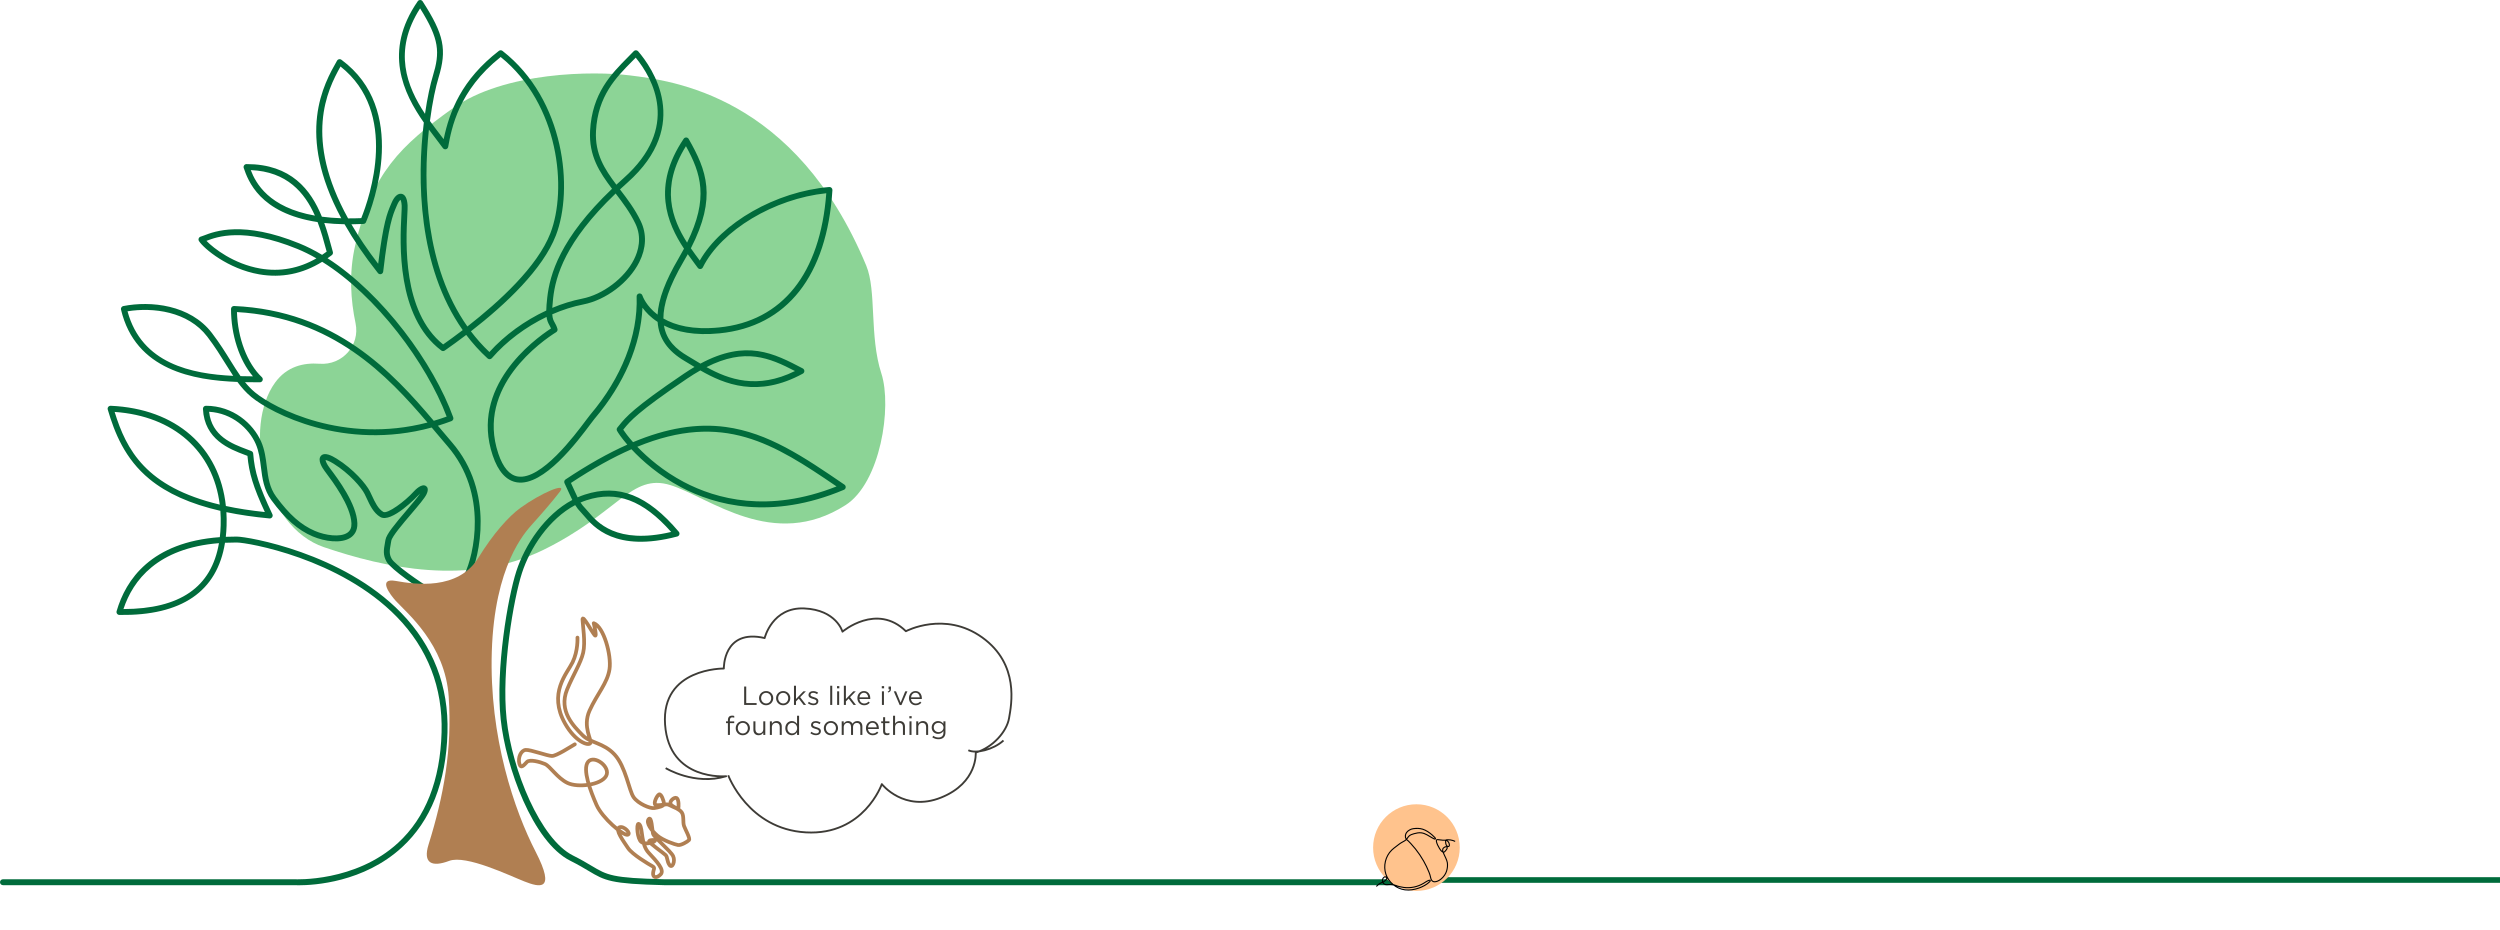
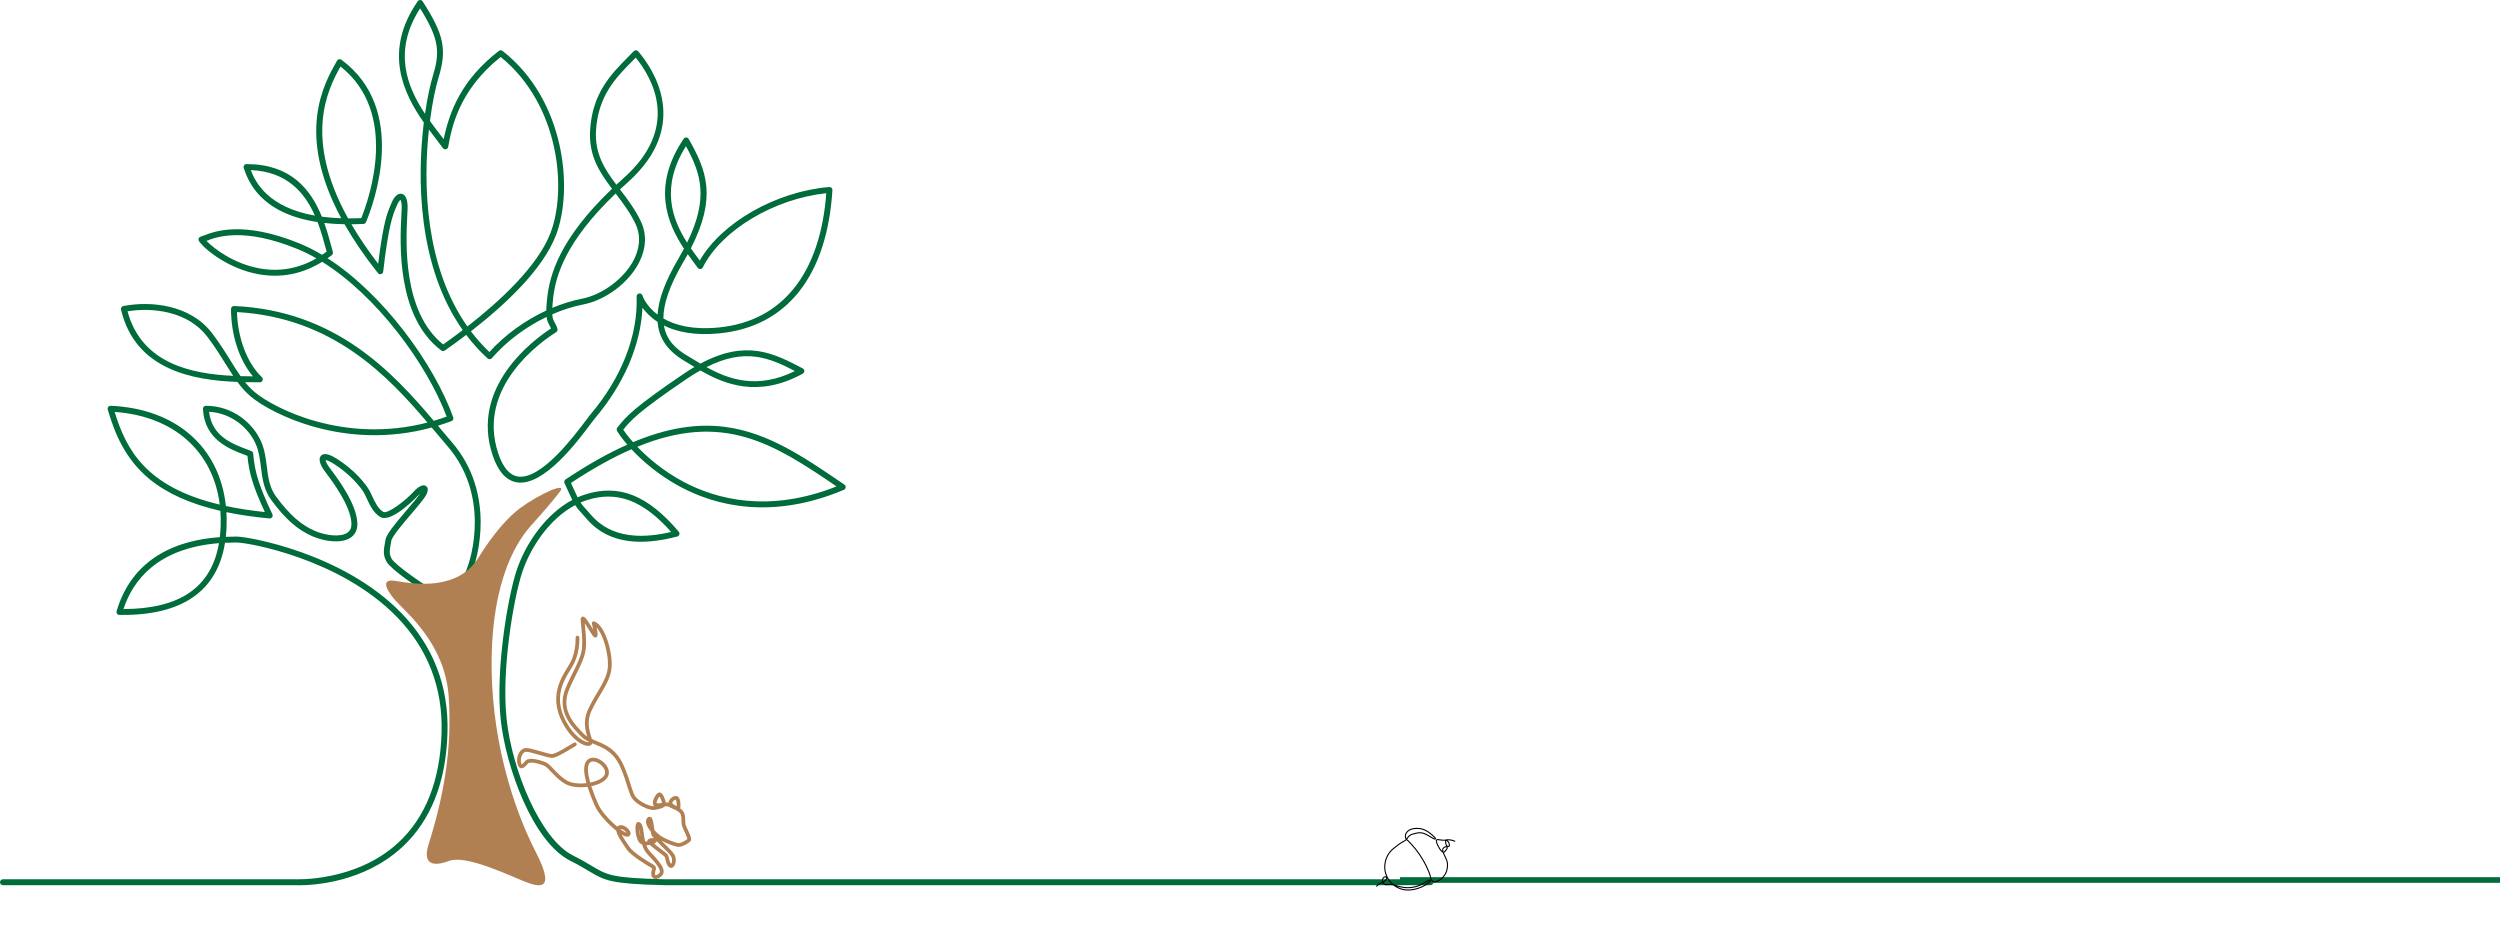
<svg xmlns="http://www.w3.org/2000/svg" width="500" height="186" viewBox="0 0 500 186" fill="none">
-   <path opacity="0.58" d="M125.973 15.08C118.841 14.183 100.883 14.27 90.508 21.689C80.133 29.109 74.371 34.6 71.034 49.094C69.754 54.653 70.143 60.072 71.109 64.64C72.046 69.077 68.444 73.089 63.913 72.749C60.635 72.504 57.346 73.33 55.037 76.494C48.56 85.368 52.667 105.32 64.794 109.437C76.922 113.555 93.715 117.3 108.648 109.99C123.582 102.68 126.241 94.581 134.085 97.023C141.93 99.465 154.648 110.271 169.112 101.023C176.075 96.572 178.456 81.404 176.269 74.683C173.857 67.268 175.336 58.141 173.251 53.128C159.042 18.969 134.34 16.133 125.973 15.08" fill="#39B54A" />
  <path d="M84.019 1.676C78.544 10.203 81.395 17.322 84.999 22.762C85.483 19.43 86.083 16.792 86.569 15.202C88.023 10.439 87.876 7.836 84.019 1.676ZM127.147 11.527C126.907 11.772 126.664 12.018 126.418 12.265C123.214 15.503 119.582 19.172 119.199 26.198C118.949 30.788 120.953 33.862 123.274 36.938C123.739 36.507 124.22 36.07 124.717 35.627C136.102 25.504 130.567 15.728 127.147 11.527V11.527ZM50.154 34.018C51.146 36.615 53.732 41.486 62.981 43.124C60.936 38.522 57.402 34.321 50.154 34.018ZM69.616 43.676C70.459 43.682 71.333 43.665 72.25 43.626C73.938 39.445 79.778 22.525 68.105 13.3C65.429 18.066 60.746 27.622 69.616 43.676V43.676ZM137.189 29.231C132.069 37.433 134.394 43.778 137.419 48.526C141.783 39.633 140.188 34.682 137.189 29.231ZM41.29 48.172C42.733 49.67 46.751 52.788 52.042 53.703C55.982 54.386 59.752 53.702 63.283 51.672C62.005 50.937 60.716 50.299 59.427 49.774C48.688 45.402 43.349 47.375 41.29 48.172V48.172ZM123.129 38.7C113.012 48.389 111.129 55.235 110.625 59.641C110.537 60.417 110.482 61.051 110.455 61.575C112.429 60.748 114.441 60.12 116.426 59.732C120.56 58.923 124.921 55.629 126.795 51.898C127.662 50.172 128.417 47.53 127.089 44.751C125.994 42.461 124.541 40.547 123.129 38.7ZM85.783 25.915C84.589 36.932 85.037 53.31 93.477 65.298C99.897 60.296 107.5 53.308 110.077 46.647C113.468 37.885 111.861 20.87 100.135 11.398C91.685 18.105 90.305 25.699 89.637 29.376C89.595 29.61 89.416 29.795 89.185 29.847C88.953 29.899 88.713 29.808 88.575 29.615C88.132 28.997 87.615 28.323 87.068 27.609C86.66 27.077 86.227 26.512 85.783 25.915V25.915ZM132.679 63.697C135.005 65.038 138.534 66.018 143.817 65.489C156.463 64.224 164.058 54.7 165.256 38.646C154.81 39.745 144.283 46.039 140.563 53.482C140.471 53.666 140.29 53.789 140.085 53.807C139.882 53.823 139.68 53.734 139.558 53.568C139.366 53.306 139.164 53.036 138.957 52.758C138.515 52.164 138.037 51.523 137.552 50.836C137.285 51.325 137.002 51.824 136.702 52.334C133.781 57.308 132.67 60.952 132.679 63.697ZM25.506 62.261C28.345 72.774 38.358 74.775 46.638 75.172C46.143 74.428 45.656 73.644 45.147 72.824C44.121 71.172 42.959 69.3 41.448 67.324C37.588 62.274 30.596 61.434 25.506 62.261V62.261ZM141.301 73.421C145.723 75.869 151.429 77.933 158.997 74.207C153.832 71.536 149.037 69.511 141.301 73.421ZM49.012 76.431C49.619 77.182 50.271 77.869 51.013 78.482C54.837 81.642 68.751 88.859 85.495 84.507C77.486 75.091 66.511 63.503 47.394 62.414C47.537 67.626 49.459 72.685 52.372 75.437C52.548 75.604 52.605 75.861 52.515 76.087C52.425 76.312 52.208 76.459 51.966 76.459C51.965 76.459 51.965 76.459 51.964 76.459C51.055 76.456 50.063 76.452 49.012 76.431V76.431ZM127.462 89.354C129.541 91.525 132.659 94.22 136.764 96.394C143.218 99.81 153.699 102.679 167.311 97.285C154.712 88.701 144.675 82.297 127.462 89.354ZM22.927 82.385C25.262 89.976 29.196 97.413 43.95 100.922C42.626 90.275 34.758 83.206 22.927 82.385ZM116.11 100.504C116.392 100.934 116.708 101.331 117.105 101.728C117.278 101.901 117.468 102.124 117.687 102.384C119.375 104.379 123.266 108.979 134.229 106.388C128.597 100.034 123.351 98.078 117.314 100.048C116.906 100.181 116.505 100.333 116.11 100.504V100.504ZM43.792 108.631C31.493 109.614 26.593 116.057 24.691 121.811C36.002 121.78 42.285 117.455 43.792 108.631ZM59.766 177.055C59.26 177.055 58.95 177.039 58.877 177.034L0.591 177.035C0.265 177.035 0 176.77 0 176.444C0 176.117 0.265 175.852 0.591 175.852H58.911C59.064 175.861 71.05 176.444 79.603 168.584C85.115 163.518 88.047 156.08 88.316 146.476C88.567 137.518 85.56 129.75 79.377 123.39C67.963 111.646 49.466 108.503 47.385 108.503L47.197 108.502C46.447 108.506 45.709 108.518 45 108.553C43.436 118.317 36.347 123.163 23.882 122.99C23.697 122.987 23.525 122.898 23.415 122.75C23.305 122.601 23.271 122.41 23.322 122.233C25.161 115.892 30.261 108.422 43.964 107.43C44.053 106.678 44.109 105.897 44.134 105.084C44.165 104.087 44.145 103.114 44.074 102.168C38.066 100.785 33.386 98.683 29.898 95.819C24.949 91.754 22.901 86.508 21.55 81.913C21.496 81.73 21.534 81.532 21.651 81.382C21.769 81.231 21.953 81.15 22.143 81.156C35.243 81.731 43.93 89.458 45.176 101.2C47.507 101.7 50.094 102.107 52.968 102.409C50.659 97.429 49.798 94.632 49.49 91.175C49.315 91.108 49.132 91.038 48.943 90.967C45.925 89.828 40.874 87.922 40.588 81.774C40.581 81.612 40.639 81.455 40.752 81.338C40.863 81.221 41.017 81.155 41.179 81.155C46.635 81.155 50.652 84.737 52.214 88.287C52.944 89.947 53.157 91.66 53.363 93.316C53.633 95.477 53.886 97.517 55.232 99.338C57.903 102.952 60.221 104.999 62.986 106.185C65.079 107.082 68.066 107.511 69.479 106.539C70.057 106.142 70.322 105.535 70.289 104.682C70.153 101.16 66.475 96.266 65.091 94.425L64.939 94.223C64.46 93.582 63.426 92.002 64.199 91.156C64.915 90.374 66.34 91.114 67.349 91.739C70.715 93.823 73.259 96.823 73.991 98.287C74.13 98.566 74.267 98.861 74.407 99.164C74.995 100.435 75.603 101.749 76.652 102.378C77.469 102.869 81.024 100.224 82.704 98.351C83.073 97.94 84.343 96.646 85.191 97.204C85.499 97.408 85.769 97.86 85.305 98.85C84.937 99.637 83.69 101.098 82.247 102.789C80.625 104.69 78.404 107.294 78.261 108.156C78.224 108.379 78.186 108.587 78.151 108.784C77.915 110.114 77.797 110.782 78.342 111.763C78.97 112.893 84.093 116.514 86.245 117.745C87.109 118.24 88.306 118.322 89.445 117.967C90.936 117.502 92.183 116.36 92.955 114.751C94.676 111.163 97.735 98.774 89.494 89.229C88.749 88.366 87.979 87.451 87.18 86.501C86.903 86.173 86.624 85.841 86.34 85.505C68.872 90.281 54.252 82.694 50.259 79.394C49.188 78.508 48.303 77.501 47.484 76.387C38.782 76.055 27.08 74.1 24.202 61.927C24.165 61.77 24.193 61.605 24.28 61.47C24.368 61.334 24.506 61.241 24.664 61.21C30.122 60.144 38.041 60.918 42.388 66.605C43.933 68.627 45.112 70.525 46.151 72.2C46.821 73.278 47.45 74.292 48.109 75.228C48.965 75.252 49.796 75.263 50.589 75.269C47.858 72.039 46.203 67.023 46.203 61.791C46.203 61.629 46.269 61.474 46.386 61.363C46.502 61.251 46.661 61.191 46.82 61.2C67.117 62.105 78.486 74.404 86.752 84.159C87.604 83.911 88.465 83.63 89.33 83.318C85.328 72.689 75.319 59.139 64.437 52.362C60.504 54.794 56.276 55.637 51.84 54.869C45.614 53.792 40.767 49.728 39.795 48.215C39.691 48.053 39.672 47.849 39.745 47.67C39.819 47.492 39.975 47.36 40.164 47.318C40.291 47.29 40.525 47.199 40.796 47.094C42.925 46.27 48.58 44.081 59.873 48.678C61.394 49.297 62.912 50.068 64.417 50.969C64.723 50.765 65.027 50.551 65.329 50.325L65.224 49.94C64.768 48.247 64.25 46.325 63.515 44.414C51.875 42.64 49.598 36.063 48.747 33.603C48.684 33.422 48.713 33.222 48.825 33.066C48.935 32.91 49.115 32.817 49.306 32.817C58.238 32.817 62.188 37.96 64.374 43.338C65.564 43.496 66.851 43.603 68.249 43.65C59.129 26.707 64.755 16.801 67.41 12.126C67.494 11.979 67.636 11.875 67.802 11.84C67.967 11.804 68.14 11.841 68.275 11.942C81.738 21.866 74.739 40.745 73.199 44.428C73.111 44.639 72.91 44.78 72.682 44.791C71.855 44.831 71.057 44.853 70.287 44.859C71.731 47.338 73.497 49.97 75.635 52.755C76.656 44.448 77.447 42.6 78.149 40.959C78.205 40.83 78.259 40.702 78.313 40.572C78.844 39.297 79.569 38.637 80.308 38.763C81.029 38.885 81.436 39.658 81.518 41.061C81.541 41.444 81.507 42.107 81.459 43.026C81.185 48.341 80.463 62.343 88.629 68.89C89.814 68.055 91.142 67.089 92.543 66.019C83.557 53.271 83.385 35.731 84.765 24.509C80.669 18.662 76.606 10.27 83.545 0.255C83.657 0.093 83.827 0.005 84.041 0.001C84.239 0.005 84.421 0.106 84.528 0.272C88.801 6.905 89.424 9.903 87.7 15.548C87.165 17.299 86.487 20.344 85.988 24.193C86.675 25.152 87.364 26.052 88.007 26.89C88.256 27.214 88.498 27.531 88.732 27.839C89.901 22.25 92.323 15.932 99.776 10.176C99.99 10.011 100.289 10.012 100.502 10.178C113.007 19.942 114.738 37.88 111.18 47.074C108.563 53.838 101.26 60.771 94.18 66.262C95.283 67.72 96.512 69.108 97.88 70.405C100.953 66.994 104.977 64.091 109.253 62.106C109.264 61.437 109.326 60.595 109.45 59.506C109.976 54.903 111.928 47.757 122.407 37.754C119.919 34.467 117.742 31.195 118.018 26.134C118.425 18.659 122.225 14.82 125.578 11.433C125.977 11.03 126.37 10.632 126.752 10.235C126.868 10.114 127.028 10.044 127.194 10.053C127.361 10.057 127.518 10.132 127.627 10.258C130.415 13.494 138.504 24.951 125.503 36.512C124.982 36.975 124.479 37.433 123.994 37.884C125.466 39.809 126.989 41.799 128.156 44.24C129.371 46.783 129.266 49.615 127.851 52.43C125.794 56.525 121.189 60.005 116.653 60.893C114.59 61.297 112.495 61.969 110.45 62.862C110.507 63.737 110.704 64.091 110.929 64.492C111.108 64.812 111.31 65.174 111.489 65.756C111.568 66.012 111.465 66.289 111.238 66.432C108.513 68.135 95.149 77.314 99.664 90.723C100.597 93.495 101.909 95.035 103.564 95.3C108.232 96.043 114.963 87.038 117.176 84.078C117.558 83.567 117.834 83.197 118.009 82.991L118.073 82.915C124.317 75.541 127.604 67.153 127.326 59.298C127.316 59.004 127.524 58.747 127.814 58.695C128.104 58.644 128.388 58.814 128.48 59.094C128.532 59.251 129.223 61.199 131.515 62.928C131.698 59.839 133.09 56.15 135.683 51.735C136.086 51.048 136.458 50.382 136.8 49.737C133.417 44.62 130.333 37.247 136.736 27.756C136.851 27.587 137.043 27.489 137.249 27.496C137.454 27.504 137.64 27.617 137.741 27.795C141.294 34.051 143.423 39.413 138.174 49.663C138.761 50.515 139.354 51.31 139.905 52.05C139.921 52.072 139.938 52.094 139.953 52.115C144.276 44.543 155.19 38.29 165.844 37.402C166.018 37.386 166.185 37.449 166.307 37.569C166.43 37.689 166.494 37.857 166.484 38.028C165.414 55.148 157.406 65.319 143.935 66.666C138.866 67.173 135.29 66.353 132.791 65.106C133.279 68.115 135.291 69.869 137.527 71.185C137.928 71.421 138.344 71.673 138.773 71.934C139.197 72.191 139.634 72.456 140.085 72.723C149.286 67.791 154.775 70.662 160.552 73.683C160.745 73.784 160.867 73.984 160.87 74.202C160.872 74.42 160.754 74.622 160.563 74.727C151.594 79.643 144.858 76.832 140.067 74.081C139.217 74.561 138.333 75.109 137.41 75.733C127.473 82.449 126.028 84.235 124.753 85.811C124.718 85.853 124.684 85.896 124.649 85.938C124.981 86.448 125.637 87.337 126.61 88.431C133.37 85.599 139.421 84.624 145.119 85.392C153.661 86.542 160.717 91.355 168.886 96.927C169.065 97.049 169.163 97.259 169.141 97.475C169.12 97.69 168.983 97.877 168.783 97.961C154.252 104.091 143.05 101.06 136.211 97.439C131.769 95.088 128.449 92.163 126.291 89.85C122.613 91.459 118.608 93.672 114.188 96.592C114.388 97.022 114.567 97.419 114.735 97.789C115.024 98.43 115.272 98.98 115.521 99.471C115.987 99.264 116.463 99.081 116.947 98.923C123.729 96.71 129.53 98.999 135.757 106.346C135.888 106.501 135.931 106.712 135.87 106.906C135.809 107.1 135.653 107.249 135.457 107.3C123.064 110.57 118.663 105.37 116.784 103.148C116.582 102.909 116.407 102.703 116.269 102.565C115.766 102.061 115.377 101.561 115.036 101.02C109.852 103.768 106.028 109.558 104.394 114.598C102.726 119.745 100.27 133.895 101.317 143.769C102.412 154.102 108.132 167.864 114.588 171.093C116.225 171.912 117.383 172.604 118.313 173.159C121.46 175.039 122.409 175.606 132.871 175.852L133.002 175.853L133.063 175.852H286.085C286.411 175.852 286.676 176.117 286.676 176.444C286.676 176.77 286.411 177.035 286.085 177.035L133.008 177.036C132.951 177.036 132.883 177.036 132.843 177.035C122.07 176.781 120.971 176.125 117.707 174.175C116.793 173.63 115.657 172.951 114.059 172.151C106.533 168.387 101.14 153.322 100.14 143.894C99.076 133.853 101.572 119.466 103.269 114.233C104.977 108.965 108.991 102.908 114.458 99.99C114.198 99.475 113.944 98.913 113.656 98.276C113.434 97.782 113.188 97.24 112.902 96.635C112.776 96.369 112.864 96.052 113.108 95.889C117.5 92.96 121.597 90.647 125.461 88.928C124.325 87.615 123.637 86.599 123.405 86.163C123.293 85.95 123.32 85.691 123.474 85.507C123.597 85.359 123.715 85.213 123.834 85.066C125.161 83.427 126.664 81.568 136.748 74.752C137.486 74.254 138.202 73.801 138.897 73.391C138.645 73.24 138.4 73.091 138.16 72.946C137.735 72.687 137.324 72.438 136.927 72.205C133.556 70.221 131.757 67.674 131.521 64.381C130.106 63.462 129.138 62.426 128.494 61.542C128.14 69.01 124.812 76.787 118.975 83.681L118.912 83.755C118.761 83.934 118.479 84.31 118.123 84.787C115.559 88.217 108.752 97.332 103.377 96.468C101.254 96.128 99.628 94.323 98.543 91.1C93.939 77.429 106.644 68.007 110.208 65.685C110.109 65.45 110.005 65.263 109.897 65.07C109.625 64.585 109.41 64.145 109.31 63.385C105.161 65.381 101.282 68.268 98.368 71.638C98.264 71.759 98.115 71.833 97.956 71.842C97.798 71.85 97.64 71.796 97.522 71.688C95.924 70.227 94.504 68.649 93.244 66.98C91.779 68.094 90.334 69.142 88.951 70.11C88.741 70.257 88.461 70.252 88.256 70.098C79.229 63.293 79.991 48.524 80.278 42.965C80.322 42.117 80.356 41.448 80.338 41.13C80.294 40.394 80.163 40.081 80.095 39.965C79.965 40.059 79.689 40.347 79.405 41.028C79.35 41.16 79.294 41.292 79.237 41.425C78.563 43 77.724 44.959 76.639 54.32C76.612 54.558 76.444 54.755 76.214 54.821C75.983 54.886 75.737 54.806 75.588 54.619C72.832 51.138 70.639 47.886 68.914 44.851C67.455 44.824 66.104 44.734 64.852 44.592C65.48 46.343 65.948 48.079 66.366 49.631L66.575 50.401C66.637 50.632 66.555 50.879 66.365 51.025C66.083 51.242 65.8 51.451 65.515 51.651C76.64 58.799 86.773 72.719 90.646 83.468C90.756 83.772 90.6 84.108 90.298 84.222C89.387 84.565 88.482 84.871 87.584 85.145C87.753 85.345 87.919 85.542 88.084 85.739C88.881 86.685 89.647 87.596 90.389 88.456C99.044 98.48 95.829 111.494 94.021 115.263C93.105 117.171 91.605 118.533 89.797 119.097C88.329 119.554 86.82 119.436 85.659 118.772C83.916 117.777 78.18 113.908 77.308 112.337C76.559 110.988 76.738 109.977 76.987 108.578C77.021 108.384 77.058 108.18 77.094 107.961C77.278 106.858 78.897 104.893 81.348 102.021C82.427 100.756 83.538 99.454 84.033 98.696C83.895 98.817 83.744 98.964 83.584 99.141C83.534 99.198 78.285 104.738 76.043 103.392C74.683 102.576 73.966 101.027 73.334 99.661C73.199 99.369 73.067 99.085 72.933 98.817C72.283 97.515 69.861 94.686 66.727 92.745C65.777 92.157 65.305 92.031 65.111 92.007C65.144 92.25 65.341 92.786 65.886 93.513L66.036 93.713C67.618 95.817 71.321 100.744 71.471 104.636C71.532 106.222 70.786 107.076 70.149 107.514C68.285 108.796 64.888 108.287 62.52 107.272C59.549 105.998 57.085 103.836 54.281 100.042C52.751 97.971 52.466 95.679 52.19 93.462C51.985 91.818 51.791 90.265 51.131 88.764C49.786 85.706 46.416 82.621 41.82 82.357C42.363 87.219 46.389 88.738 49.361 89.86C49.683 89.981 49.988 90.097 50.269 90.209C50.478 90.293 50.622 90.488 50.639 90.713C50.922 94.394 51.819 97.228 54.48 102.847C54.571 103.039 54.552 103.265 54.429 103.439C54.308 103.614 54.102 103.711 53.89 103.689C50.771 103.397 47.905 102.979 45.279 102.432C45.332 103.307 45.345 104.205 45.317 105.121C45.293 105.892 45.241 106.639 45.161 107.361C45.822 107.332 46.501 107.32 47.199 107.319L47.385 107.319C49.526 107.319 68.536 110.539 80.226 122.565C86.639 129.163 89.759 137.219 89.498 146.509C89.22 156.45 86.157 164.173 80.394 169.464C72.745 176.486 62.785 177.055 59.766 177.055" fill="#006B3B" />
  <path d="M115.492 127.522C115.492 127.522 115.639 130.158 114.518 132.45C113.397 134.742 109.583 138.622 113.017 144.717C115.065 148.352 117.636 149.209 118.058 148.646C118.481 148.082 116.416 145.427 117.919 142.105C119.421 138.783 121.49 136.629 121.904 133.827C122.318 131.025 120.736 125.316 118.748 124.646C118.748 124.646 119.459 127.547 118.975 127.078C118.491 126.61 116.48 122.75 116.507 123.909C116.535 125.068 117.128 128.448 116.631 130.55C116.134 132.652 114.617 134.989 113.422 137.896C111.619 142.285 114.878 145.353 116.468 146.999C118.058 148.646 120.673 148.49 122.909 150.902C125.145 153.314 125.8 158.118 126.719 159.439C127.639 160.759 130.057 161.744 130.83 161.617C131.602 161.488 132.84 161.251 132.809 160.74C132.779 160.229 132.233 158.64 131.797 158.891C131.36 159.143 130.65 160.662 131.077 160.945C131.504 161.227 132.917 160.836 133.412 160.868C133.906 160.9 135.507 161.934 135.637 161.701C135.766 161.467 135.794 159.865 135.327 159.605C134.861 159.345 133.807 160.27 134.128 160.826C134.448 161.381 135.887 161.768 136.361 162.499C136.836 163.23 136.539 164.458 136.809 165.202C137.079 165.945 138.085 167.691 137.797 168.016C137.508 168.341 136.198 169.096 135.619 169.007C135.039 168.919 132.61 168.098 131.464 167.12C130.318 166.141 129.136 164.549 129.73 163.836C130.324 163.124 130.431 165.97 130.599 166.719C130.766 167.469 134.129 170.183 134.622 171.221C135.114 172.259 134.444 173.756 133.907 173.008C133.37 172.26 133.526 171.43 133.132 171.022C132.738 170.614 129.679 168.518 129.826 168.222C129.973 167.926 131.143 167.939 130.974 168.195C130.804 168.452 128.693 169.192 128.013 168.104C127.333 167.015 127.259 164.045 127.927 164.928C128.595 165.812 128.141 168.876 129.761 170.586C131.381 172.296 132.962 174.028 132.129 174.878C131.298 175.728 130.546 175.526 130.617 174.639C130.688 173.753 131.13 173.603 130.43 173.214C129.73 172.825 126.456 170.905 125.598 169.602C124.741 168.298 122.937 165.902 123.856 165.478C124.774 165.054 126.355 166.786 125.503 166.96C124.652 167.134 120.462 163.627 119.299 160.967C118.136 158.306 116.415 153.853 117.619 152.365C118.824 150.878 122.237 153.405 121.215 155.21C120.193 157.015 115.548 157.577 113.499 156.591C111.45 155.605 110.038 153.246 108.985 152.796C107.932 152.345 105.953 151.847 105.409 152.372C104.866 152.896 104.188 153.922 103.871 152.73C103.554 151.538 104.185 150.064 105.145 149.986C106.105 149.909 109.484 151.186 110.388 151.194C111.291 151.202 114.089 149.366 114.962 148.863" stroke="#B07F52" stroke-width="0.753" stroke-miterlimit="10" stroke-linecap="round" stroke-linejoin="round" />
  <path d="M280 176H500" stroke="#006B3B" stroke-width="1.13" />
  <path d="M79.176 120.196C81.399 122.629 89.047 128.86 89.743 139.37C90.438 149.88 88.769 159.112 85.711 168.911C84.521 172.722 86.443 173.456 89.831 172.178C93.218 170.9 101.977 175.16 104.897 176.297C107.816 177.433 111.292 178.427 107.121 170.332C102.95 162.236 97.806 147.465 98.362 130.28C98.918 113.095 104.897 106.562 106.565 104.715C108.233 102.869 110.441 100.331 111.987 98.324C113.533 96.317 108.147 98.621 104.063 101.591C101.717 103.296 98.604 106.787 95.688 111.533C91.628 118.142 82.93 116.87 79.176 116.19C75.422 115.509 78.036 118.949 79.176 120.196" fill="#B07F52" />
-   <path d="M133.132 153.622C133.132 153.622 138.92 157.164 145.229 155.247C145.229 155.247 133.826 156.293 133.016 144.912C132.206 133.532 144.766 133.706 144.766 133.706C144.766 133.706 144.592 125.693 152.927 127.61C152.927 127.61 154.431 121.397 160.856 121.687C167.281 121.978 168.496 126.332 168.496 126.332C168.496 126.332 175.338 120.524 181.178 126.244C181.178 126.244 188.948 122.108 196.443 127.491C203.937 132.875 202.272 140.951 201.809 143.642C201.347 146.334 198.571 149.49 195.147 150.511C195.147 150.511 195.61 156.545 188.208 159.514C180.806 162.485 176.364 156.823 176.364 156.823C176.364 156.823 172.756 167.126 161.19 166.476C149.624 165.827 145.645 155.059 145.645 155.059M193.667 150.047C195.147 150.79 198.664 149.954 200.699 148.098" stroke="#3D3B36" stroke-width="0.377" stroke-miterlimit="10" stroke-linejoin="round" />
-   <path d="M148.83 140.992H151.324V140.607H149.246V137.3H148.83V140.992ZM153.219 141.055C154.042 141.055 154.649 140.402 154.649 139.632V139.621C154.649 138.851 154.048 138.208 153.23 138.208C152.407 138.208 151.806 138.862 151.806 139.632V139.642C151.806 140.412 152.402 141.055 153.219 141.055ZM153.23 140.692C152.655 140.692 152.223 140.217 152.223 139.632V139.621C152.223 139.046 152.629 138.566 153.219 138.566C153.794 138.566 154.232 139.046 154.232 139.632V139.642C154.232 140.217 153.821 140.692 153.23 140.692ZM156.629 141.055C157.452 141.055 158.058 140.402 158.058 139.632V139.621C158.058 138.851 157.457 138.208 156.64 138.208C155.817 138.208 155.216 138.862 155.216 139.632V139.642C155.216 140.412 155.812 141.055 156.629 141.055ZM156.64 140.692C156.065 140.692 155.632 140.217 155.632 139.632V139.621C155.632 139.046 156.038 138.566 156.629 138.566C157.204 138.566 157.642 139.046 157.642 139.632V139.642C157.642 140.217 157.23 140.692 156.64 140.692ZM158.794 140.992H159.2V140.28L159.754 139.721L160.729 140.992H161.215L160.033 139.436L161.178 138.266H160.671L159.2 139.8V137.142H158.794V140.992ZM162.698 141.045C163.242 141.045 163.669 140.744 163.669 140.227V140.217C163.669 139.726 163.215 139.563 162.793 139.436C162.429 139.326 162.092 139.225 162.092 138.967V138.956C162.092 138.73 162.298 138.561 162.619 138.561C162.883 138.561 163.173 138.661 163.426 138.825L163.611 138.519C163.331 138.334 162.962 138.218 162.63 138.218C162.092 138.218 161.702 138.529 161.702 138.999V139.009C161.702 139.51 162.176 139.658 162.603 139.779C162.962 139.879 163.284 139.985 163.284 140.259V140.27C163.284 140.533 163.046 140.702 162.719 140.702C162.398 140.702 162.071 140.576 161.775 140.354L161.57 140.644C161.876 140.892 162.308 141.045 162.698 141.045ZM166.041 140.992H166.447V137.142H166.041V140.992ZM167.4 137.67H167.864V137.221H167.4V137.67ZM167.427 140.992H167.833V138.266H167.427V140.992ZM168.775 140.992H169.181V140.28L169.735 139.721L170.711 140.992H171.196L170.015 139.436L171.159 138.266H170.653L169.181 139.8V137.142H168.775V140.992ZM171.887 139.795H174.049C174.054 139.732 174.054 139.69 174.054 139.653C174.054 138.851 173.59 138.208 172.783 138.208C172.029 138.208 171.475 138.84 171.475 139.632C171.475 140.481 172.087 141.055 172.836 141.055C173.353 141.055 173.685 140.85 173.959 140.544L173.706 140.317C173.485 140.549 173.221 140.702 172.846 140.702C172.366 140.702 171.945 140.37 171.887 139.795ZM171.887 139.468C171.945 138.941 172.303 138.55 172.773 138.55C173.311 138.55 173.595 138.972 173.643 139.468H171.887ZM176.357 137.67H176.821V137.221H176.357V137.67ZM176.383 140.992H176.789V138.266H176.383V140.992ZM177.61 138.498C178.011 138.408 178.196 138.202 178.196 137.775V137.3H177.711V137.854H177.9C177.922 138.081 177.811 138.218 177.547 138.313L177.61 138.498ZM179.937 141.013H180.295L181.482 138.266H181.044L180.121 140.528L179.204 138.266H178.755L179.937 141.013ZM182.203 139.795H184.365C184.37 139.732 184.37 139.69 184.37 139.653C184.37 138.851 183.906 138.208 183.099 138.208C182.345 138.208 181.791 138.84 181.791 139.632C181.791 140.481 182.403 141.055 183.152 141.055C183.669 141.055 184.001 140.85 184.275 140.544L184.022 140.317C183.801 140.549 183.537 140.702 183.163 140.702C182.683 140.702 182.261 140.37 182.203 139.795ZM182.203 139.468C182.261 138.941 182.619 138.55 183.089 138.55C183.627 138.55 183.911 138.972 183.959 139.468H182.203ZM145.579 146.992H145.985V144.624H146.845V144.276H145.98V144.055C145.98 143.664 146.138 143.474 146.455 143.474C146.592 143.474 146.702 143.501 146.85 143.543V143.19C146.718 143.142 146.592 143.121 146.402 143.121C146.154 143.121 145.954 143.195 145.816 143.332C145.664 143.485 145.579 143.722 145.579 144.034V144.271H145.205V144.624H145.579V146.992ZM148.556 147.055C149.379 147.055 149.985 146.402 149.985 145.632V145.621C149.985 144.851 149.384 144.208 148.566 144.208C147.744 144.208 147.142 144.862 147.142 145.632V145.642C147.142 146.412 147.738 147.055 148.556 147.055ZM148.566 146.692C147.992 146.692 147.559 146.217 147.559 145.632V145.621C147.559 145.046 147.965 144.566 148.556 144.566C149.131 144.566 149.568 145.046 149.568 145.632V145.642C149.568 146.217 149.157 146.692 148.566 146.692ZM151.723 147.05C152.192 147.05 152.472 146.813 152.656 146.518V146.992H153.057V144.266H152.656V145.827C152.656 146.338 152.303 146.681 151.839 146.681C151.359 146.681 151.085 146.365 151.085 145.858V144.266H150.679V145.958C150.679 146.607 151.064 147.05 151.723 147.05ZM153.971 146.992H154.377V145.431C154.377 144.92 154.725 144.577 155.194 144.577C155.674 144.577 155.948 144.893 155.948 145.399V146.992H156.354V145.299C156.354 144.651 155.969 144.208 155.31 144.208C154.841 144.208 154.556 144.445 154.377 144.74V144.266H153.971V146.992ZM158.365 147.05C158.866 147.05 159.188 146.771 159.409 146.444V146.992H159.815V143.142H159.409V144.788C159.198 144.482 158.871 144.208 158.365 144.208C157.711 144.208 157.062 144.735 157.062 145.626V145.637C157.062 146.533 157.711 147.05 158.365 147.05ZM158.439 146.686C157.922 146.686 157.479 146.275 157.479 145.632V145.621C157.479 144.962 157.911 144.571 158.439 144.571C158.945 144.571 159.425 144.993 159.425 145.621V145.632C159.425 146.259 158.945 146.686 158.439 146.686ZM163.206 147.045C163.749 147.045 164.176 146.744 164.176 146.227V146.217C164.176 145.726 163.723 145.563 163.301 145.436C162.937 145.326 162.599 145.225 162.599 144.967V144.956C162.599 144.73 162.805 144.561 163.127 144.561C163.39 144.561 163.68 144.661 163.933 144.825L164.118 144.519C163.839 144.334 163.469 144.218 163.137 144.218C162.599 144.218 162.209 144.529 162.209 144.999V145.009C162.209 145.51 162.684 145.658 163.111 145.779C163.469 145.879 163.791 145.985 163.791 146.259V146.27C163.791 146.533 163.554 146.702 163.227 146.702C162.905 146.702 162.578 146.576 162.283 146.354L162.077 146.644C162.383 146.892 162.815 147.045 163.206 147.045ZM166.175 147.055C166.998 147.055 167.604 146.402 167.604 145.632V145.621C167.604 144.851 167.003 144.208 166.186 144.208C165.363 144.208 164.762 144.862 164.762 145.632V145.642C164.762 146.412 165.358 147.055 166.175 147.055ZM166.186 146.692C165.611 146.692 165.178 146.217 165.178 145.632V145.621C165.178 145.046 165.584 144.566 166.175 144.566C166.75 144.566 167.188 145.046 167.188 145.632V145.642C167.188 146.217 166.776 146.692 166.186 146.692ZM168.34 146.992H168.746V145.436C168.746 144.935 169.073 144.577 169.506 144.577C169.938 144.577 170.207 144.877 170.207 145.389V146.992H170.608V145.421C170.608 144.883 170.951 144.577 171.362 144.577C171.805 144.577 172.069 144.872 172.069 145.399V146.992H172.475V145.305C172.475 144.629 172.09 144.208 171.462 144.208C170.988 144.208 170.697 144.45 170.502 144.751C170.355 144.445 170.07 144.208 169.627 144.208C169.168 144.208 168.925 144.455 168.746 144.724V144.266H168.34V146.992ZM173.599 145.795H175.761C175.767 145.732 175.767 145.69 175.767 145.653C175.767 144.851 175.303 144.208 174.496 144.208C173.741 144.208 173.188 144.84 173.188 145.632C173.188 146.481 173.799 147.055 174.548 147.055C175.065 147.055 175.397 146.85 175.672 146.544L175.419 146.317C175.197 146.549 174.933 146.702 174.559 146.702C174.079 146.702 173.657 146.37 173.599 145.795ZM173.599 145.468C173.657 144.941 174.016 144.55 174.485 144.55C175.023 144.55 175.308 144.972 175.355 145.468H173.599ZM177.39 147.04C177.585 147.04 177.738 146.997 177.88 146.924V146.576C177.738 146.644 177.622 146.67 177.485 146.67C177.211 146.67 177.026 146.549 177.026 146.217V144.624H177.891V144.266H177.026V143.443H176.62V144.266H176.24V144.624H176.62V146.27C176.62 146.823 176.952 147.04 177.39 147.04ZM178.61 146.992H179.016V145.431C179.016 144.92 179.364 144.577 179.833 144.577C180.313 144.577 180.588 144.893 180.588 145.399V146.992H180.994V145.299C180.994 144.651 180.609 144.208 179.949 144.208C179.48 144.208 179.195 144.445 179.016 144.74V143.142H178.61V146.992ZM181.87 143.67H182.334V143.221H181.87V143.67ZM181.897 146.992H182.303V144.266H181.897V146.992ZM183.245 146.992H183.651V145.431C183.651 144.92 183.999 144.577 184.469 144.577C184.949 144.577 185.223 144.893 185.223 145.399V146.992H185.629V145.299C185.629 144.651 185.244 144.208 184.585 144.208C184.115 144.208 183.83 144.445 183.651 144.74V144.266H183.245V146.992ZM187.703 147.847C188.135 147.847 188.499 147.725 188.742 147.483C188.963 147.261 189.09 146.939 189.09 146.518V144.266H188.684V144.756C188.462 144.461 188.13 144.208 187.618 144.208C186.97 144.208 186.337 144.698 186.337 145.494V145.505C186.337 146.291 186.964 146.781 187.618 146.781C188.119 146.781 188.452 146.523 188.689 146.206V146.528C188.689 147.166 188.299 147.498 187.697 147.498C187.307 147.498 186.959 147.377 186.648 147.15L186.463 147.467C186.827 147.72 187.249 147.847 187.703 147.847ZM187.697 146.423C187.191 146.423 186.753 146.043 186.753 145.494V145.484C186.753 144.925 187.181 144.566 187.697 144.566C188.214 144.566 188.699 144.93 188.699 145.489V145.5C188.699 146.048 188.214 146.423 187.697 146.423Z" fill="#3D3B36" />
-   <circle cx="283.285" cy="169.518" r="8.664" fill="#FFC38D" />
-   <path d="M291.032 168.279C290.735 168.133 290.415 168.035 290.089 167.988C289.925 167.964 289.759 167.953 289.594 167.955C289.465 167.957 289.26 167.932 289.172 168.049C289.124 168.113 289.123 168.2 289.124 168.281C289.128 168.643 289.167 169.069 289.477 169.256C289.52 169.283 289.568 169.303 289.619 169.305C290.044 169.322 289.848 168.678 289.734 168.483C289.643 168.329 289.513 168.199 289.359 168.109C289.208 168.02 289.039 168.016 288.868 168.041C288.67 168.07 288.475 168.028 288.274 168.007C288.03 167.981 287.787 167.955 287.544 167.929C287.497 167.925 287.45 167.92 287.405 167.931C287.263 167.968 287.253 168.156 287.277 168.275C287.381 168.779 287.63 169.235 287.889 169.674C288.033 169.917 288.205 170.165 288.44 170.329C288.546 170.404 288.701 170.479 288.829 170.418C288.895 170.387 288.948 170.333 288.998 170.278C289.154 170.106 289.52 169.728 289.43 169.469C289.358 169.262 289.056 169.359 288.913 169.434C288.758 169.515 288.597 169.657 288.555 169.834C288.469 170.189 288.647 170.549 288.81 170.877C288.947 171.152 289.081 171.43 289.198 171.715C289.306 171.979 289.433 172.269 289.472 172.553C289.548 173.106 289.479 173.69 289.313 174.222C289.125 174.825 288.75 175.329 288.277 175.746C287.967 176.019 287.6 176.237 287.196 176.326C286.994 176.371 286.771 176.381 286.588 176.283C286.294 176.127 286.184 175.801 286.123 175.495C286.049 175.125 285.941 174.798 285.8 174.444C285.492 173.672 285.13 172.92 284.719 172.196C284.242 171.354 283.698 170.549 283.094 169.792C282.793 169.413 282.476 169.047 282.145 168.693C281.981 168.517 281.817 168.335 281.638 168.173C281.482 168.031 281.319 167.951 281.205 167.757C280.983 167.377 281.052 166.871 281.307 166.513C281.589 166.118 282.164 165.8 282.641 165.736C283.271 165.653 283.923 165.643 284.529 165.836C285.226 166.058 285.867 166.503 286.415 166.977C286.6 167.137 286.777 167.306 286.945 167.482C286.994 167.534 287.157 167.729 287.081 167.801C286.99 167.887 286.6 167.662 286.516 167.616C285.782 167.213 285.087 166.666 284.256 166.566C283.766 166.507 283.271 166.612 282.796 166.743C282.42 166.847 282.032 166.976 281.761 167.256C281.618 167.403 281.516 167.584 281.391 167.746C281.115 168.105 280.777 168.266 280.39 168.469C279.971 168.689 279.574 169.038 279.193 169.32C278.895 169.542 278.599 169.769 278.334 170.028C277.092 171.245 276.624 173.19 277.178 174.838C277.733 176.485 279.281 177.753 281.005 177.971C281.933 178.089 282.879 177.923 283.762 177.616C284.566 177.336 285.338 176.932 285.946 176.337C286.011 176.274 286.078 176.179 286.032 176.102C285.986 176.025 285.872 176.038 285.788 176.067C285.407 176.196 285.079 176.441 284.735 176.65C283.546 177.373 282.107 177.674 280.728 177.486C280.433 177.446 280.146 177.372 279.853 177.318C279.618 177.274 279.415 177.174 279.187 177.099C278.701 176.94 278.185 176.877 277.676 176.917C277.506 176.931 277.334 176.956 277.166 176.928C276.848 176.876 276.572 176.621 276.495 176.308C276.418 175.994 276.545 175.641 276.802 175.447C277.048 175.263 277.435 175.401 277.333 175.747C277.303 175.848 277.237 175.934 277.163 176.01C276.89 176.294 276.526 176.464 276.162 176.603C275.808 176.739 275.54 177.022 275.269 177.286" stroke="black" stroke-width="0.218" stroke-miterlimit="10" />
+   <path d="M291.032 168.279C290.735 168.133 290.415 168.035 290.089 167.988C289.925 167.964 289.759 167.953 289.594 167.955C289.465 167.957 289.26 167.932 289.172 168.049C289.124 168.113 289.123 168.2 289.124 168.281C289.128 168.643 289.167 169.069 289.477 169.256C289.52 169.283 289.568 169.303 289.619 169.305C290.044 169.322 289.848 168.678 289.734 168.483C289.643 168.329 289.513 168.199 289.359 168.109C289.208 168.02 289.039 168.016 288.868 168.041C288.67 168.07 288.475 168.028 288.274 168.007C288.03 167.981 287.787 167.955 287.544 167.929C287.497 167.925 287.45 167.92 287.405 167.931C287.263 167.968 287.253 168.156 287.277 168.275C287.381 168.779 287.63 169.235 287.889 169.674C288.033 169.917 288.205 170.165 288.44 170.329C288.546 170.404 288.701 170.479 288.829 170.418C289.154 170.106 289.52 169.728 289.43 169.469C289.358 169.262 289.056 169.359 288.913 169.434C288.758 169.515 288.597 169.657 288.555 169.834C288.469 170.189 288.647 170.549 288.81 170.877C288.947 171.152 289.081 171.43 289.198 171.715C289.306 171.979 289.433 172.269 289.472 172.553C289.548 173.106 289.479 173.69 289.313 174.222C289.125 174.825 288.75 175.329 288.277 175.746C287.967 176.019 287.6 176.237 287.196 176.326C286.994 176.371 286.771 176.381 286.588 176.283C286.294 176.127 286.184 175.801 286.123 175.495C286.049 175.125 285.941 174.798 285.8 174.444C285.492 173.672 285.13 172.92 284.719 172.196C284.242 171.354 283.698 170.549 283.094 169.792C282.793 169.413 282.476 169.047 282.145 168.693C281.981 168.517 281.817 168.335 281.638 168.173C281.482 168.031 281.319 167.951 281.205 167.757C280.983 167.377 281.052 166.871 281.307 166.513C281.589 166.118 282.164 165.8 282.641 165.736C283.271 165.653 283.923 165.643 284.529 165.836C285.226 166.058 285.867 166.503 286.415 166.977C286.6 167.137 286.777 167.306 286.945 167.482C286.994 167.534 287.157 167.729 287.081 167.801C286.99 167.887 286.6 167.662 286.516 167.616C285.782 167.213 285.087 166.666 284.256 166.566C283.766 166.507 283.271 166.612 282.796 166.743C282.42 166.847 282.032 166.976 281.761 167.256C281.618 167.403 281.516 167.584 281.391 167.746C281.115 168.105 280.777 168.266 280.39 168.469C279.971 168.689 279.574 169.038 279.193 169.32C278.895 169.542 278.599 169.769 278.334 170.028C277.092 171.245 276.624 173.19 277.178 174.838C277.733 176.485 279.281 177.753 281.005 177.971C281.933 178.089 282.879 177.923 283.762 177.616C284.566 177.336 285.338 176.932 285.946 176.337C286.011 176.274 286.078 176.179 286.032 176.102C285.986 176.025 285.872 176.038 285.788 176.067C285.407 176.196 285.079 176.441 284.735 176.65C283.546 177.373 282.107 177.674 280.728 177.486C280.433 177.446 280.146 177.372 279.853 177.318C279.618 177.274 279.415 177.174 279.187 177.099C278.701 176.94 278.185 176.877 277.676 176.917C277.506 176.931 277.334 176.956 277.166 176.928C276.848 176.876 276.572 176.621 276.495 176.308C276.418 175.994 276.545 175.641 276.802 175.447C277.048 175.263 277.435 175.401 277.333 175.747C277.303 175.848 277.237 175.934 277.163 176.01C276.89 176.294 276.526 176.464 276.162 176.603C275.808 176.739 275.54 177.022 275.269 177.286" stroke="black" stroke-width="0.218" stroke-miterlimit="10" />
</svg>